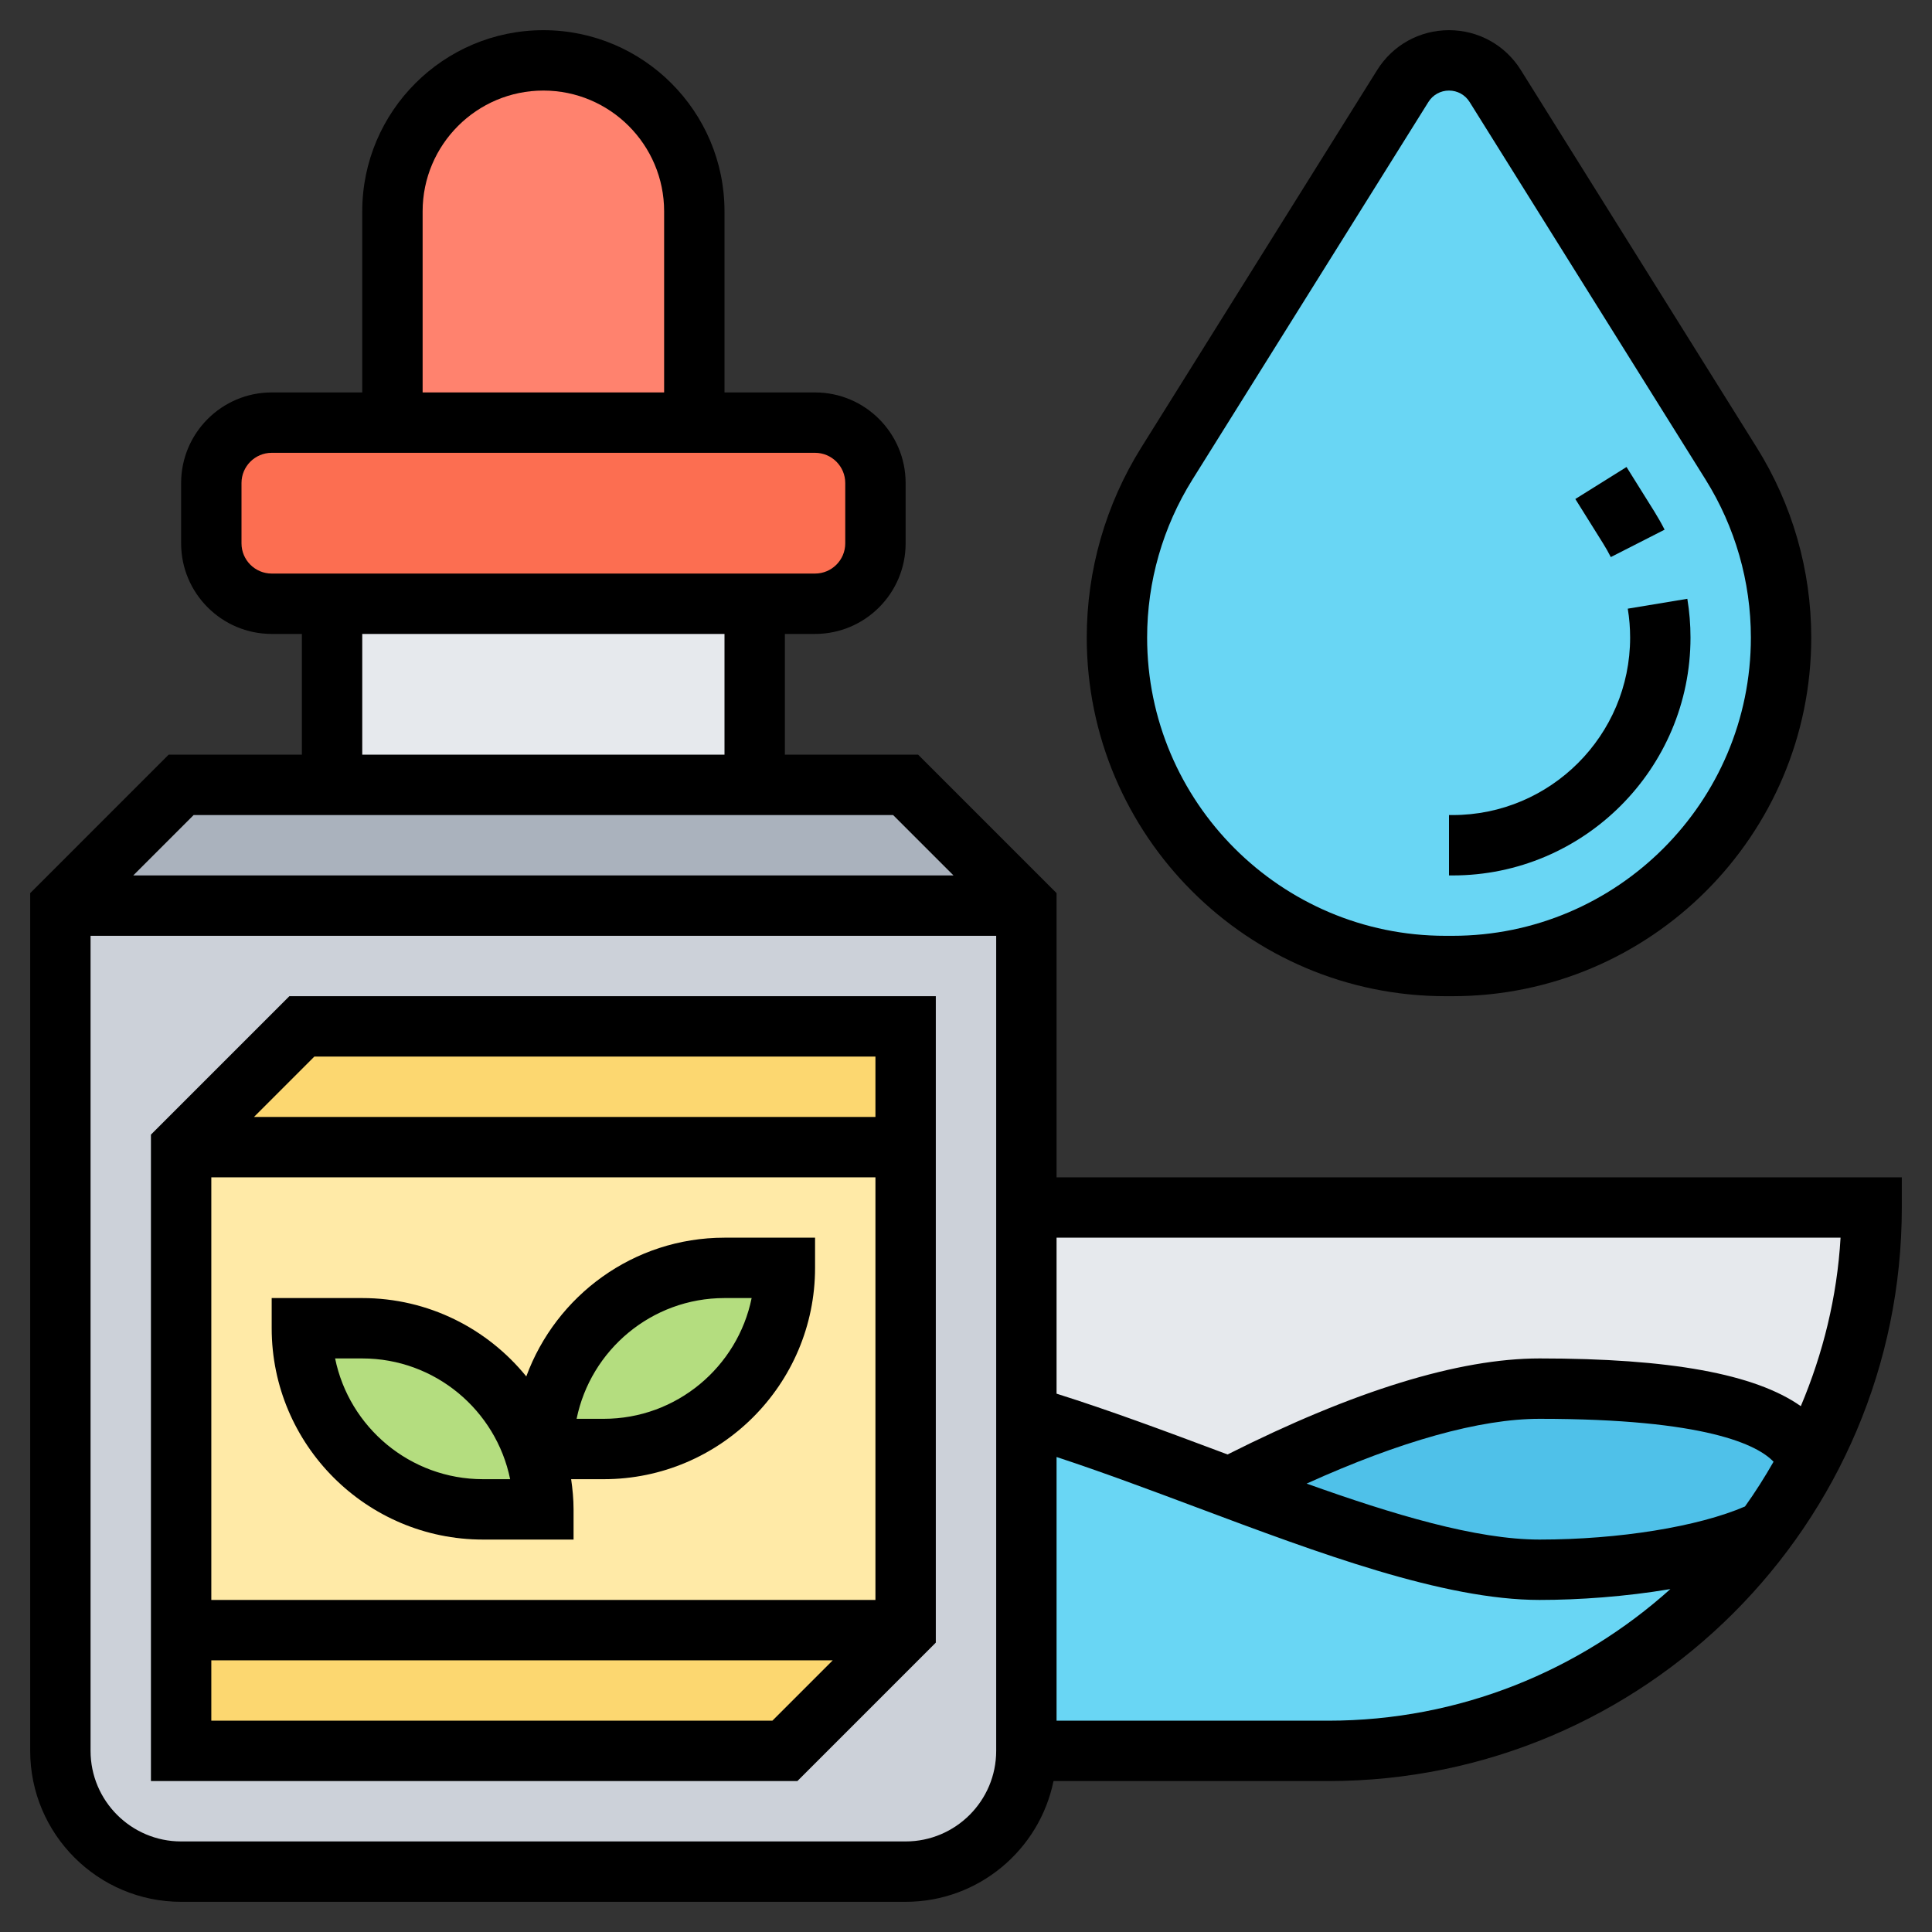
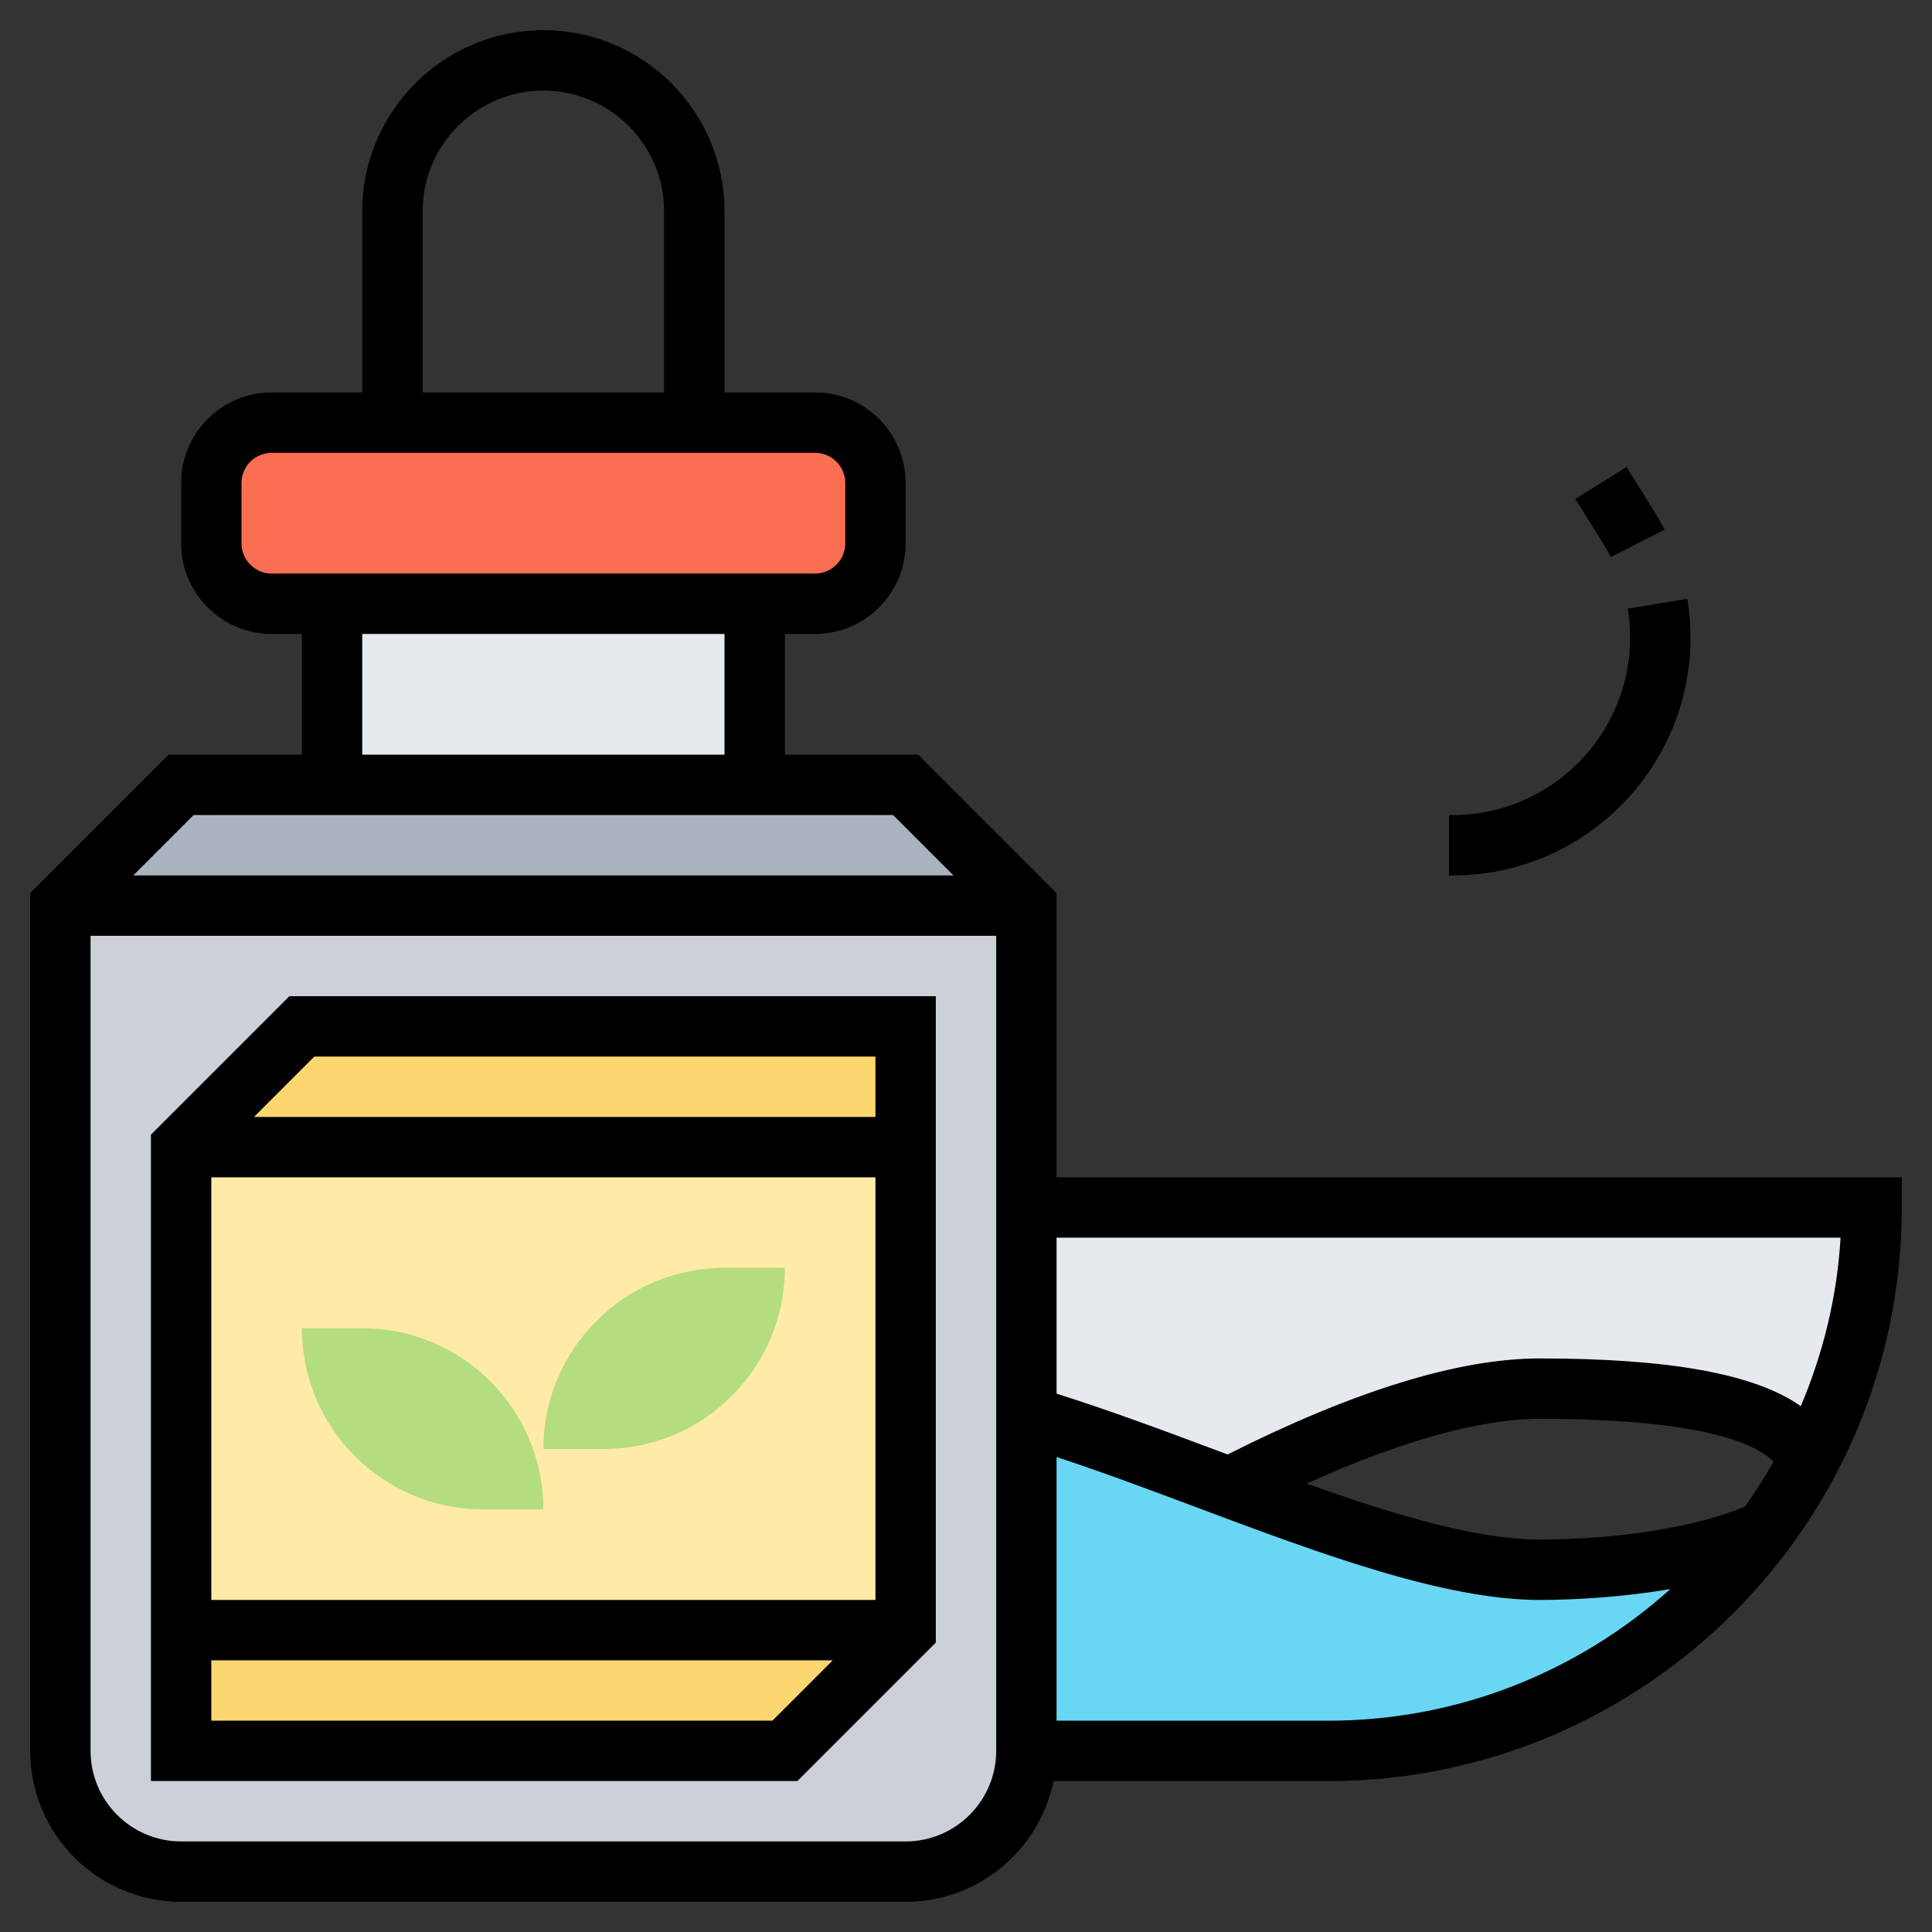
<svg xmlns="http://www.w3.org/2000/svg" id="Layer_5" height="512" viewBox="0 0 64 64" width="512">
  <rect x="0" y="0" width="64" height="64" fill="#333333" stroke="none" />
  <g>
    <g>
      <g>
        <path d="m34 30h-32l4-4h5 14 5z" fill="#aab2bd" />
      </g>
      <g>
        <path d="m34 46.9v11.1c0 2.21-1.79 4-4 4h-24c-2.21 0-4-1.79-4-4v-28h32v10z" fill="#ccd1d9" />
      </g>
      <g>
-         <path d="m23 7v7h-10v-7c0-2.76 2.24-5 5-5 1.38 0 2.63.56 3.54 1.46.9.91 1.46 2.16 1.46 3.54z" fill="#ff826e" />
-       </g>
+         </g>
      <g>
        <path d="m29 16v2c0 1.1-.9 2-2 2h-2-14-2c-1.1 0-2-.9-2-2v-2c0-1.1.9-2 2-2h4 10 4c1.1 0 2 .9 2 2z" fill="#fc6e51" />
      </g>
      <g>
        <path d="m11 20h14v6h-14z" fill="#e6e9ed" />
      </g>
      <g>
        <path d="m30 54-4 4h-20v-4z" fill="#fcd770" />
      </g>
      <g>
        <path d="m30 34v4h-24l4-4z" fill="#fcd770" />
      </g>
      <g>
        <path d="m30 38v16h-24v-16z" fill="#ffeaa7" />
      </g>
      <g>
        <path d="m24 42h2c0 1.66-.67 3.16-1.76 4.24-1.08 1.09-2.58 1.76-4.24 1.76h-2c0-1.66.67-3.16 1.76-4.24 1.08-1.09 2.58-1.76 4.24-1.76z" fill="#b4dd7f" />
      </g>
      <g>
        <path d="m18 50h-2c-3.31 0-6-2.69-6-6h2c3.31 0 6 2.69 6 6z" fill="#b4dd7f" />
      </g>
      <g>
        <path d="m34 40h28c0 3.04-.76 5.91-2.09 8.42-.55-1.61-3.52-2.42-8.91-2.42-3.18 0-7.2 1.69-10.28 3.27-2.29-.86-4.59-1.74-6.72-2.37z" fill="#e6e9ed" />
      </g>
      <g>
-         <path d="m59.91 48.42v.01c-.43.8-.91 1.56-1.44 2.28l-.01.01c-1.79.85-4.84 1.28-7.46 1.28-2.82 0-6.52-1.33-10.28-2.73 3.08-1.58 7.1-3.27 10.28-3.27 5.39 0 8.36.81 8.91 2.42z" fill="#4fc1e9" />
-       </g>
+         </g>
      <g>
        <path d="m58.46 50.72c-3.28 4.42-8.54 7.28-14.46 7.28h-10v-11.1c2.13.63 4.43 1.51 6.72 2.37 3.76 1.4 7.46 2.73 10.28 2.73 2.62 0 5.67-.43 7.46-1.28z" fill="#69d6f4" />
      </g>
      <g>
-         <path d="m57.35 15.35c1.08 1.73 1.65 3.73 1.65 5.77 0 6.01-4.87 10.88-10.88 10.88h-.24c-3 0-5.72-1.22-7.69-3.19s-3.19-4.69-3.19-7.69c0-2.04.57-4.04 1.65-5.77l7.82-12.5c.33-.53.91-.85 1.53-.85s1.2.32 1.53.85z" fill="#69d6f4" />
-       </g>
+         </g>
    </g>
    <g>
      <path d="m5 37.586v21.414h21.414l4.586-4.586v-21.414h-21.414zm2 15.414v-14h22v14zm18.586 4h-18.586v-2h20.586zm3.414-22v2h-20.586l2-2z" />
-       <path d="m24 41c-3.014 0-5.582 1.919-6.566 4.596-1.284-1.582-3.242-2.596-5.434-2.596h-3v1c0 3.859 3.14 7 7 7h3v-1c0-.34-.033-.672-.08-1h1.08c3.86 0 7-3.141 7-7v-1zm-8 8c-2.415 0-4.435-1.721-4.899-4h.899c2.415 0 4.435 1.721 4.899 4zm4-2h-.899c.464-2.279 2.485-4 4.899-4h.899c-.464 2.279-2.484 4-4.899 4z" />
      <path d="m35 39v-9.414l-4.586-4.586h-4.414v-4h1c1.654 0 3-1.346 3-3v-2c0-1.654-1.346-3-3-3h-3v-6c0-3.309-2.691-6-6-6s-6 2.691-6 6v6h-3c-1.654 0-3 1.346-3 3v2c0 1.654 1.346 3 3 3h1v4h-4.414l-4.586 4.586v28.414c0 2.757 2.243 5 5 5h24c2.414 0 4.434-1.721 4.899-4h9.101c10.477 0 19-8.523 19-19v-1zm-21-32c0-2.206 1.794-4 4-4s4 1.794 4 4v6h-8zm-6 11v-2c0-.551.449-1 1-1h18c.551 0 1 .449 1 1v2c0 .551-.449 1-1 1h-18c-.551 0-1-.449-1-1zm4 3h12v4h-12zm-5.586 6h23.172l2 2h-27.172zm23.586 34h-24c-1.654 0-3-1.346-3-3v-27h30v27c0 1.654-1.346 3-3 3zm5-4v-8.735c1.512.498 3.099 1.091 4.648 1.672 4.017 1.505 8.17 3.063 11.352 3.063 1.291 0 2.842-.108 4.334-.36-3.011 2.703-6.979 4.36-11.334 4.36zm22.805-7.096c-1.547.668-4.167 1.096-6.805 1.096-2.104 0-4.855-.832-7.716-1.854 3.097-1.402 5.742-2.146 7.716-2.146 5.528 0 7.229.871 7.751 1.422-.292.51-.605 1.007-.946 1.482zm1.849-3.323c-1.519-1.07-4.342-1.581-8.654-1.581-2.679 0-6.159 1.077-10.335 3.181-.105-.039-.21-.078-.315-.118-1.782-.668-3.611-1.348-5.35-1.896v-5.167h25.971c-.115 1.971-.584 3.845-1.317 5.581z" />
-       <path d="m47.88 33h.24c6.551 0 11.88-5.329 11.88-11.88 0-2.229-.625-4.406-1.806-6.296l-7.816-12.506c-.516-.825-1.404-1.318-2.378-1.318s-1.862.493-2.378 1.318l-7.816 12.506c-1.181 1.89-1.806 4.068-1.806 6.296 0 6.551 5.329 11.88 11.88 11.88zm-8.378-17.116 7.816-12.506c.148-.237.403-.378.682-.378s.534.141.682.378l7.816 12.506c.982 1.572 1.502 3.383 1.502 5.236 0 5.448-4.432 9.88-9.88 9.88h-.24c-5.448 0-9.88-4.432-9.88-9.88 0-1.853.52-3.664 1.502-5.236z" />
      <path d="m56 21.12c0-.43-.035-.862-.105-1.284l-1.973.327c.052.315.078.636.078.957 0 3.242-2.638 5.88-5.88 5.88h-.12v2h.12c4.345 0 7.88-3.535 7.88-7.88z" />
      <path d="m53.36 18.454 1.782-.908c-.104-.205-.218-.405-.34-.602l-.921-1.474-1.696 1.06.921 1.474c.091.146.176.296.254.45z" />
    </g>
  </g>
</svg>